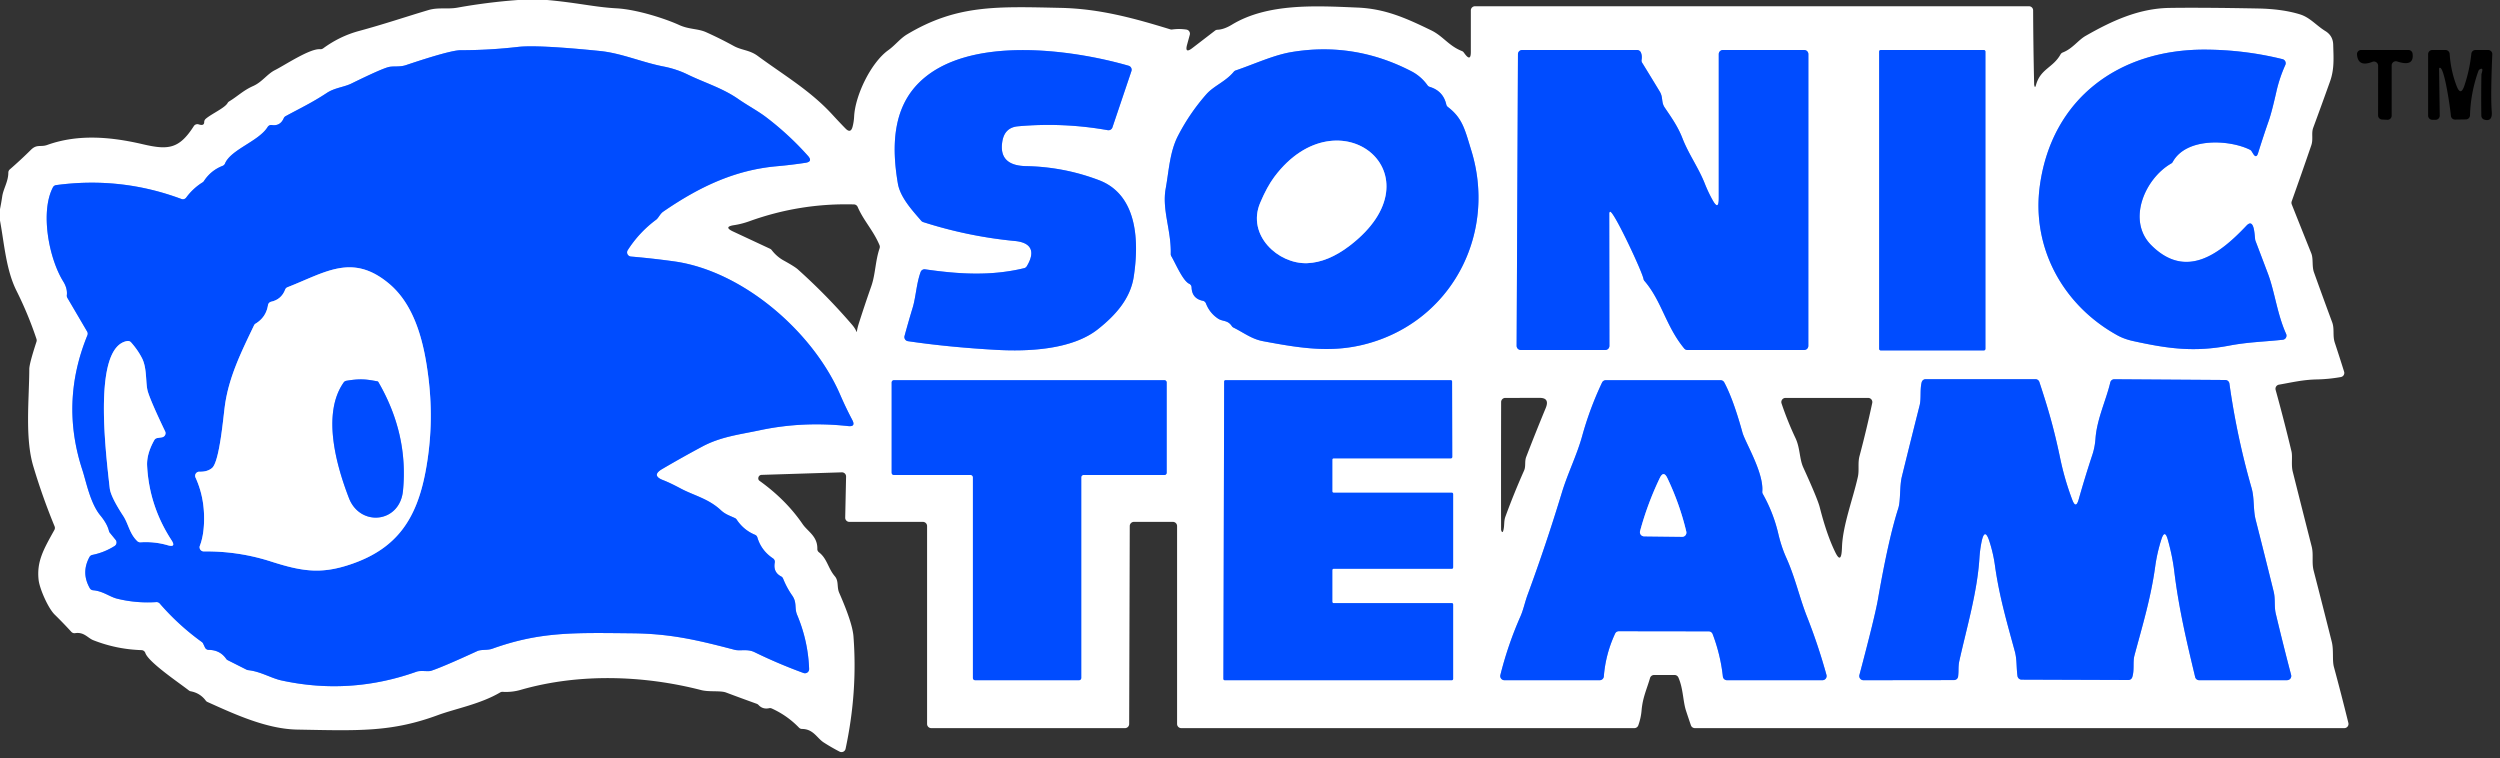
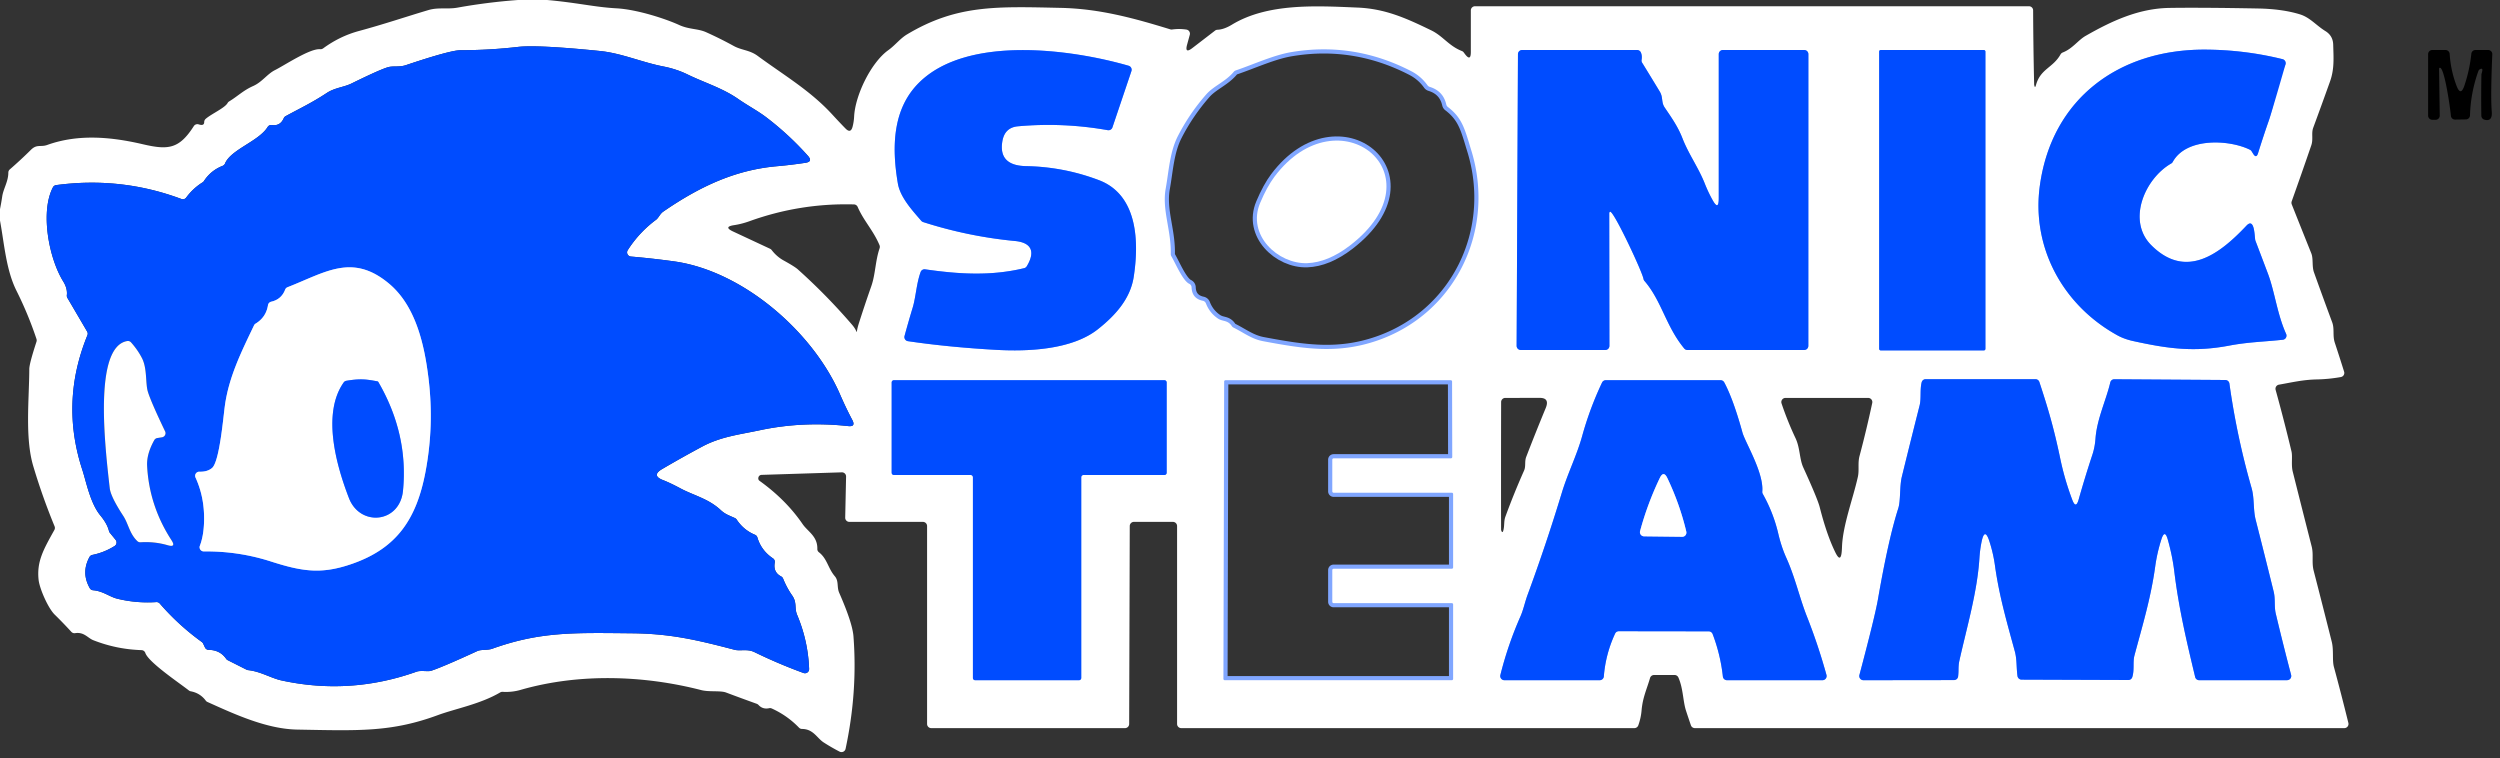
<svg xmlns="http://www.w3.org/2000/svg" version="1.1" viewBox="0 0 600 182">
  <rect x="0" y="0" width="600" height="182" fill="#333333" stroke="none" />
  <g stroke-width="2.00" fill="none" stroke-linecap="butt">
-     <path stroke="#80a6ff" vector-effect="non-scaling-stroke" d="   M 150.66 60.03   Q 153.38 55.77 157.47 52.73   C 158.06 52.29 158.40 51.32 159.19 50.78   C 168.26 44.54 176.69 40.78 186.39 39.90   Q 189.91 39.59 193.32 39.07   Q 195.14 38.79 193.91 37.41   Q 189.34 32.29 183.90 28.15   C 181.94 26.65 179.41 25.31 177.18 23.76   C 173.37 21.11 169.09 19.86 164.97 17.85   Q 162.31 16.56 159.24 15.96   C 154.02 14.94 149.12 12.75 144.00 12.24   Q 128.97 10.72 124.31 11.26   Q 117.46 12.05 110.56 12.05   Q 108.12 12.04 97.43 15.63   C 95.97 16.13 94.43 15.82 93.32 16.08   Q 91.63 16.47 84.38 20.03   C 82.56 20.93 80.33 21.05 78.43 22.31   C 74.80 24.70 71.95 26.02 68.53 27.89   A 1.02 0.98 -4.3 0 0 68.10 28.37   Q 67.25 30.31 65.24 30.01   A 1.00 1.00 0.0 0 0 64.24 30.47   C 62.12 33.91 55.40 35.88 54.00 39.25   A 1.02 0.99 -0.4 0 1 53.44 39.80   Q 50.61 40.90 48.93 43.47   Q 48.81 43.66 48.62 43.77   Q 46.32 45.20 44.69 47.42   A 0.99 0.98 -61.2 0 1 43.54 47.76   Q 29.01 42.33 13.46 44.43   A 1.01 1.00 9.9 0 0 12.71 44.95   C 9.63 50.79 11.70 61.95 15.18 67.55   Q 16.23 69.25 16.04 70.86   A 1.00 0.98 33.7 0 0 16.17 71.48   L 20.92 79.58   A 1.00 0.97 -49.5 0 1 20.98 80.46   Q 14.40 96.54 19.80 112.89   C 20.65 115.49 21.66 120.77 24.08 123.70   Q 25.74 125.71 26.16 127.46   Q 26.22 127.68 26.36 127.86   L 27.75 129.56   A 1.01 1.00 54.4 0 1 27.51 131.04   Q 25.02 132.61 22.17 133.18   A 1.02 1.01 -80.8 0 0 21.48 133.68   Q 19.43 137.44 21.55 141.16   A 1.00 0.99 -12.5 0 0 22.34 141.66   C 24.69 141.85 26.34 143.24 28.07 143.67   Q 32.68 144.82 37.52 144.50   A 1.02 0.99 -21.6 0 1 38.34 144.84   Q 42.86 150.06 48.44 154.08   Q 48.65 154.23 48.76 154.47   L 49.19 155.39   A 1.00 0.99 77.3 0 0 50.09 155.97   Q 52.81 155.99 54.29 158.13   Q 54.44 158.34 54.67 158.45   L 59.19 160.73   Q 59.35 160.81 59.53 160.83   C 62.52 161.14 65.09 162.77 67.53 163.30   Q 83.99 166.89 99.96 161.21   C 100.98 160.84 102.73 161.23 103.46 160.99   Q 106.34 160.04 114.54 156.26   C 115.49 155.83 116.97 156.11 118.12 155.70   C 129.64 151.58 137.66 151.85 151.67 151.99   C 160.99 152.08 167.41 153.62 176.31 155.95   C 177.63 156.30 179.34 155.67 181.09 156.52   Q 186.80 159.31 192.85 161.52   A 1.00 1.00 0.0 0 0 194.19 160.54   Q 193.94 153.83 191.32 147.59   C 190.60 145.90 191.35 144.67 190.11 142.90   Q 188.81 141.04 187.94 138.86   A 1.07 1.03 3.9 0 0 187.47 138.34   Q 185.52 137.33 185.94 135.02   A 0.99 0.99 0.0 0 0 185.51 134.01   Q 182.70 132.13 181.77 128.99   A 0.98 0.97 -86.9 0 0 181.20 128.35   Q 178.46 127.21 176.80 124.70   A 1.00 0.98 -3.3 0 0 176.40 124.35   C 175.15 123.76 174.09 123.46 173.02 122.46   C 170.01 119.65 166.53 118.93 163.36 117.24   Q 160.84 115.89 159.11 115.22   Q 156.28 114.12 158.90 112.58   Q 163.71 109.76 168.55 107.17   C 173.01 104.79 177.47 104.30 182.35 103.26   Q 192.66 101.07 203.56 102.26   Q 205.43 102.47 204.55 100.80   Q 203.02 97.91 201.64 94.73   C 195.12 79.64 178.27 64.99 161.70 62.72   Q 156.58 62.01 151.41 61.57   A 1.00 1.00 0.0 0 1 150.66 60.03" />
    <path stroke="#80a6ff" vector-effect="non-scaling-stroke" d="   M 245.80 64.36   C 237.80 66.30 230.10 65.80 222.04 64.64   A 1.00 1.00 0.0 0 0 220.95 65.29   C 219.95 68.04 219.80 71.31 219.06 73.78   Q 218.03 77.17 217.09 80.63   A 1.00 0.99 -78.2 0 0 217.90 81.88   Q 227.63 83.32 239.01 83.96   C 246.68 84.40 257.26 83.96 263.50 79.01   C 267.54 75.81 271.24 71.84 272.08 66.51   C 273.34 58.42 273.24 46.84 263.75 43.24   Q 255.32 40.04 246.26 39.87   C 242.31 39.80 239.88 38.22 240.55 34.00   Q 241.08 30.60 244.32 30.31   Q 255.15 29.34 265.86 31.24   A 1.00 0.99 14.2 0 0 266.98 30.58   L 271.54 17.06   A 1.00 1.00 0.0 0 0 270.87 15.78   C 257.07 11.79 232.22 8.44 220.66 19.75   C 214.28 25.99 213.96 35.08 215.49 44.05   C 216.07 47.43 219.06 50.61 221.11 53.00   A 1.09 1.08 -11.6 0 0 221.57 53.30   Q 232.34 56.76 243.60 57.84   C 247.43 58.21 248.62 60.28 246.42 63.91   A 1.00 0.96 -79.8 0 1 245.80 64.36" />
    <path stroke="#80a6ff" vector-effect="non-scaling-stroke" d="   M 285.98 68.97   Q 286.07 71.65 288.69 72.19   A 1.01 1.00 84.9 0 1 289.42 72.81   Q 290.31 75.11 292.31 76.45   C 293.48 77.23 294.64 76.75 295.64 78.27   A 1.00 0.98 -3.3 0 0 296.04 78.62   C 298.48 79.83 300.40 81.37 303.12 81.88   C 313.07 83.75 321.05 85.00 330.50 81.75   C 349.33 75.28 359.02 55.22 353.11 36.10   C 351.58 31.14 351.03 28.37 347.48 25.67   A 1.01 0.99 -78.1 0 1 347.11 25.09   Q 346.37 21.83 343.13 20.85   A 1.01 1.01 0.0 0 1 342.60 20.47   Q 341.06 18.30 338.67 17.07   Q 324.93 9.98 309.90 12.51   C 305.61 13.24 300.97 15.41 296.56 16.91   A 0.98 0.98 0.0 0 0 296.11 17.22   C 294.13 19.61 291.30 20.60 289.51 22.64   Q 285.49 27.22 282.71 32.62   C 280.74 36.45 280.55 40.93 279.77 45.25   C 278.84 50.39 281.12 55.22 280.98 60.95   A 0.99 0.98 30.7 0 0 281.12 61.49   C 282.09 63.11 283.85 67.37 285.40 68.10   A 0.99 0.98 -79.1 0 1 285.98 68.97" />
    <path stroke="#80a6ff" vector-effect="non-scaling-stroke" d="   M 386.43 50.82   C 387.24 50.49 394.13 65.16 394.44 66.94   A 1.03 1.02 19.8 0 0 394.67 67.42   C 398.79 72.19 399.83 78.35 404.22 83.64   A 1.00 1.00 0.0 0 0 404.99 84.00   L 433.00 84.00   A 1.00 1.00 0.0 0 0 434.00 83.00   L 434.01 13.00   A 1.00 1.00 0.0 0 0 433.01 12.00   L 413.50 12.00   A 1.00 1.00 0.0 0 0 412.50 13.00   L 412.50 47.60   Q 412.50 50.69 411.00 47.98   Q 409.96 46.11 409.17 44.11   C 407.63 40.21 405.31 37.08 403.80 33.22   C 402.68 30.33 401.15 28.22 399.51 25.78   C 398.65 24.49 399.19 23.38 398.34 21.98   Q 396.25 18.52 394.11 15.05   A 1.00 0.97 -56.5 0 1 393.98 14.35   Q 394.15 13.41 393.82 12.62   A 1.01 0.99 78.4 0 0 392.90 12.00   L 365.31 12.00   A 1.01 1.00 -89.7 0 0 364.31 13.00   L 363.99 82.99   A 1.01 1.00 90.0 0 0 364.99 84.00   L 385.26 84.00   A 1.00 1.00 0.0 0 0 386.26 83.00   L 386.22 51.13   A 0.35 0.33 -12.1 0 1 386.43 50.82" />
    <path stroke="#80a6ff" vector-effect="non-scaling-stroke" d="   M 476.50 12.37   A 0.37 0.37 0.0 0 0 476.13 12.00   L 451.37 12.00   A 0.37 0.37 0.0 0 0 451.00 12.37   L 451.00 83.73   A 0.37 0.37 0.0 0 0 451.37 84.10   L 476.13 84.10   A 0.37 0.37 0.0 0 0 476.50 83.73   L 476.50 12.37" />
    <path stroke="#80a6ff" vector-effect="non-scaling-stroke" d="   M 529.06 11.91   C 508.52 11.88 492.49 23.67 489.58 44.44   C 487.49 59.33 495.04 73.24 508.20 80.49   Q 509.84 81.39 512.00 81.86   C 520.49 83.73 526.66 84.53 535.05 82.94   C 539.59 82.08 543.54 82.01 547.87 81.54   A 1.00 0.99 74.9 0 0 548.67 80.14   C 546.52 75.38 545.93 69.97 544.30 65.67   Q 542.80 61.70 541.29 57.73   C 541.07 57.16 541.21 51.99 539.15 54.16   C 532.69 61.01 524.64 67.16 516.32 58.86   C 510.41 52.96 514.72 42.89 521.10 39.23   A 0.98 0.95 89.2 0 0 521.47 38.84   C 524.73 32.94 535.04 33.49 539.99 35.94   A 1.04 1.03 87.5 0 1 540.39 36.31   L 540.77 36.92   Q 541.51 38.10 541.93 36.77   Q 543.16 32.81 544.53 28.89   Q 545.22 26.91 546.34 21.96   Q 547.08 18.69 548.48 15.58   A 1.00 1.00 0.0 0 0 547.81 14.20   Q 538.62 11.93 529.06 11.91" />
    <path stroke="#80a6ff" vector-effect="non-scaling-stroke" d="   M 498.87 119.91   Q 498.21 122.23 497.35 119.97   Q 495.51 115.11 494.45 110.01   C 492.91 102.64 491.49 97.87 489.45 91.69   A 1.00 0.99 -8.8 0 0 488.50 91.00   L 462.17 91.00   A 1.00 1.00 0.0 0 0 461.20 91.76   C 460.75 93.56 461.13 95.61 460.71 97.29   Q 458.55 105.83 456.45 114.38   C 455.87 116.76 456.19 120.12 455.58 122.02   Q 453.22 129.37 450.72 143.77   Q 450.00 147.92 446.26 162.00   A 1.00 1.00 0.0 0 0 447.23 163.25   L 468.96 163.22   A 1.00 1.00 0.0 0 0 469.95 162.34   Q 470.03 161.61 470.04 160.88   Q 470.04 159.53 470.23 158.66   C 472.01 150.64 474.54 142.16 475.06 133.97   Q 475.18 132.01 475.56 130.12   Q 476.32 126.34 477.49 130.02   Q 478.39 132.84 478.78 135.66   C 479.80 143.03 481.66 149.36 483.55 156.30   C 484.09 158.26 483.91 160.19 484.20 162.25   A 1.01 1.00 85.7 0 0 485.19 163.11   L 510.79 163.20   A 0.98 0.98 0.0 0 0 511.74 162.52   C 512.30 160.83 511.84 158.90 512.27 157.31   C 514.18 150.15 516.20 143.57 517.25 135.95   Q 517.71 132.64 518.73 129.45   Q 519.54 126.92 520.26 129.47   Q 521.38 133.43 521.83 137.15   C 522.90 145.96 524.80 154.00 526.84 162.49   A 1.00 0.99 -6.6 0 0 527.81 163.25   L 548.90 163.24   A 1.00 1.00 0.0 0 0 549.87 161.99   Q 547.94 154.64 546.18 147.25   C 545.77 145.50 546.13 143.78 545.67 141.94   Q 543.55 133.34 541.36 124.75   C 540.73 122.26 541.09 119.62 540.38 117.13   Q 536.84 104.79 535.06 92.06   A 1.00 1.00 0.0 0 0 534.07 91.20   L 507.45 91.02   A 1.00 0.98 6.9 0 0 506.47 91.78   C 505.45 96.09 503.26 100.58 502.92 105.25   Q 502.77 107.34 502.16 109.17   Q 500.40 114.50 498.87 119.91" />
    <path stroke="#80a6ff" vector-effect="non-scaling-stroke" d="   M 232.96 114.00   A 0.54 0.54 0.0 0 1 233.50 114.54   L 233.50 162.71   A 0.54 0.54 0.0 0 0 234.04 163.25   L 258.96 163.25   A 0.54 0.54 0.0 0 0 259.50 162.71   L 259.50 114.54   A 0.54 0.54 0.0 0 1 260.04 114.00   L 279.46 114.00   A 0.54 0.54 0.0 0 0 280.00 113.46   L 280.00 91.79   A 0.54 0.54 0.0 0 0 279.46 91.25   L 214.54 91.25   A 0.54 0.54 0.0 0 0 214.00 91.79   L 214.00 113.46   A 0.54 0.54 0.0 0 0 214.54 114.00   L 232.96 114.00" />
    <path stroke="#80a6ff" vector-effect="non-scaling-stroke" d="   M 320.07 144.75   A 0.32 0.32 0.0 0 1 319.75 144.43   L 319.75 136.82   A 0.32 0.32 0.0 0 1 320.07 136.50   L 348.43 136.50   A 0.32 0.32 0.0 0 0 348.75 136.18   L 348.75 118.57   A 0.32 0.32 0.0 0 0 348.43 118.25   L 320.07 118.25   A 0.32 0.32 0.0 0 1 319.75 117.93   L 319.75 110.32   A 0.32 0.32 0.0 0 1 320.07 110.00   L 348.22 110.00   A 0.32 0.32 0.0 0 0 348.54 109.68   L 348.50 91.57   A 0.32 0.32 0.0 0 0 348.18 91.25   L 294.12 91.25   A 0.32 0.32 0.0 0 0 293.80 91.57   L 293.62 162.93   A 0.32 0.32 0.0 0 0 293.94 163.25   L 348.43 163.25   A 0.32 0.32 0.0 0 0 348.75 162.93   L 348.75 145.07   A 0.32 0.32 0.0 0 0 348.43 144.75   L 320.07 144.75" />
    <path stroke="#80a6ff" vector-effect="non-scaling-stroke" d="   M 411.03 152.16   Q 412.91 157.10 413.49 162.36   A 1.00 0.99 -2.9 0 0 414.48 163.25   L 437.39 163.25   A 1.00 1.00 0.0 0 0 438.35 161.98   Q 436.38 154.85 433.67 147.98   C 431.94 143.62 430.81 138.50 428.71 133.87   Q 427.53 131.25 426.78 128.05   Q 425.61 123.07 423.07 118.54   A 0.99 0.95 34.3 0 1 422.95 117.97   C 423.33 113.42 418.85 106.18 418.19 103.81   Q 415.98 95.80 413.82 91.78   A 1.00 0.99 -13.9 0 0 412.94 91.25   L 385.39 91.25   A 1.00 1.00 0.0 0 0 384.49 91.82   Q 381.54 98.06 379.71 104.69   C 378.42 109.32 376.28 113.53 374.86 118.19   Q 371.10 130.59 366.62 142.76   C 365.98 144.49 365.62 146.33 364.91 147.94   Q 361.90 154.76 360.09 162.01   A 1.00 1.00 0.0 0 0 361.06 163.25   L 383.92 163.25   A 1.00 1.00 0.0 0 0 384.92 162.33   Q 385.34 156.98 387.62 152.07   A 0.99 0.98 12.0 0 1 388.52 151.49   L 410.09 151.52   A 1.01 1.01 0.0 0 1 411.03 152.16" />
    <path stroke="#80a6ff" vector-effect="non-scaling-stroke" d="   M 47.87 113.21   A 0.99 0.99 0.0 0 0 46.93 114.62   Q 48.81 118.72 48.97 123.49   Q 49.11 128.00 47.97 130.98   A 1.00 1.00 0.0 0 0 48.91 132.34   Q 57.20 132.24 65.01 134.75   C 72.76 137.24 77.26 137.84 84.52 135.31   C 95.32 131.54 100.01 124.48 102.14 113.12   Q 104.21 102.10 102.85 90.86   C 101.89 82.97 99.87 73.53 93.40 68.10   C 84.55 60.68 78.14 65.37 69.01 68.93   A 1.00 1.00 0.0 0 0 68.44 69.50   Q 67.54 71.86 65.09 72.41   A 1.01 1.01 0.0 0 0 64.32 73.23   Q 63.86 76.15 61.34 77.67   A 1.00 0.94 -5.2 0 0 60.96 78.10   C 57.99 84.31 54.93 90.40 53.97 97.38   C 53.59 100.13 52.69 110.79 50.89 112.32   Q 49.75 113.27 47.87 113.21" />
-     <path stroke="#80a6ff" vector-effect="non-scaling-stroke" d="   M 35.31 111.81   Q 35.16 108.96 37.03 105.63   A 1.03 1.02 10.0 0 1 37.75 105.13   L 38.89 104.95   A 1.00 1.00 0.0 0 0 39.63 103.53   Q 36.22 96.42 35.49 94.00   C 34.88 92.01 35.36 88.47 34.08 85.96   Q 33.05 83.96 31.45 82.17   A 1.02 1.01 -25.5 0 0 30.53 81.85   C 22.39 83.23 25.21 107.28 26.34 117.18   Q 26.57 119.21 29.57 123.80   C 30.83 125.72 31.06 128.06 32.96 129.87   A 1.00 0.99 64.8 0 0 33.72 130.15   Q 37.07 129.93 40.26 130.86   Q 42.33 131.45 41.16 129.65   Q 35.81 121.42 35.31 111.81" />
    <path stroke="#80a6ff" vector-effect="non-scaling-stroke" d="   M 305.88 42.40   Q 304.08 44.80 302.44 48.69   C 299.17 56.41 306.73 63.41 313.73 63.16   Q 318.71 62.97 323.98 58.93   C 346.11 41.93 321.23 21.96 305.88 42.40" />
    <path stroke="#80a6ff" vector-effect="non-scaling-stroke" d="   M 90.58 91.52   C 88.02 91.06 86.61 90.80 83.12 91.39   A 1.01 0.98 -77.1 0 0 82.47 91.81   C 77.22 99.30 80.72 111.71 83.76 119.57   C 86.44 126.47 95.97 125.57 96.72 117.74   Q 98.04 104.15 90.80 91.68   A 0.36 0.33 78.5 0 0 90.58 91.52" />
    <path stroke="#80a6ff" vector-effect="non-scaling-stroke" d="   M 398.35 114.73   Q 395.40 120.88 393.62 127.46   A 1.00 1.00 0.0 0 0 394.58 128.72   L 403.73 128.83   A 1.01 1.00 83.4 0 0 404.71 127.59   Q 403.13 120.94 400.16 114.73   Q 399.26 112.85 398.35 114.73" />
  </g>
  <path fill="#ffffff" d="   M 124.31 0.00   L 131.31 0.00   C 138.59 0.65 142.78 1.72 147.99 2.00   C 152.95 2.28 159.80 4.53 163.00 6.00   C 165.38 7.09 167.48 6.84 169.47 7.73   Q 172.85 9.25 176.11 11.04   C 178.00 12.08 179.91 11.99 181.82 13.40   C 188.24 18.12 194.48 21.74 199.77 27.51   Q 201.74 29.65 202.94 30.86   Q 204.17 32.11 204.62 30.41   Q 204.93 29.22 204.99 27.98   C 205.23 22.94 209.00 15.05 213.18 12.05   C 214.89 10.82 216.01 9.26 217.68 8.26   C 229.65 1.09 239.22 1.56 254.55 1.89   C 263.92 2.09 272.16 4.37 280.89 7.05   Q 281.10 7.11 281.31 7.08   Q 283.05 6.84 284.74 7.10   A 1.00 0.99 -78.2 0 1 285.55 8.35   L 284.91 10.69   Q 284.27 12.99 286.17 11.53   L 291.61 7.35   A 1.00 0.95 23.6 0 1 292.19 7.14   Q 293.73 7.09 295.66 5.92   C 304.30 0.68 316.02 1.41 325.82 1.82   C 332.56 2.10 337.65 4.45 343.53 7.30   C 346.30 8.65 347.73 11.03 350.86 12.25   A 0.99 0.94 81.1 0 1 351.29 12.58   L 351.56 12.94   Q 353.01 14.87 353.00 12.46   L 353.00 2.50   A 1.00 1.00 0.0 0 1 354.00 1.50   L 486.95 1.50   A 1.00 0.99 0.0 0 1 487.95 2.49   Q 487.99 11.28 488.19 20.06   Q 488.19 20.28 488.22 20.42   Q 488.39 21.31 488.63 20.43   C 489.72 16.48 492.71 16.31 494.54 13.04   A 1.03 1.02 -85.3 0 1 495.05 12.60   C 497.41 11.69 498.73 9.65 500.55 8.61   C 506.78 5.05 513.25 2.02 520.63 1.90   Q 528.14 1.78 542.00 2.04   Q 547.76 2.15 551.97 3.44   C 554.39 4.18 555.87 6.09 558.08 7.45   Q 559.92 8.58 559.97 10.74   C 560.05 13.84 560.28 16.54 559.21 19.54   Q 557.22 25.12 555.17 30.67   C 554.68 32.01 555.22 33.39 554.71 34.88   Q 552.40 41.62 550.00 48.34   A 1.04 1.03 -46.9 0 0 550.02 49.05   Q 552.33 54.87 554.71 60.80   C 555.23 62.09 554.83 63.89 555.35 65.35   Q 557.50 71.36 559.72 77.34   C 560.32 78.96 559.78 80.54 560.36 82.27   Q 561.52 85.79 562.59 89.21   A 1.00 1.00 0.0 0 1 561.81 90.49   Q 558.97 91.00 556.10 91.06   C 552.73 91.12 550.00 91.79 546.94 92.32   A 1.00 1.00 0.0 0 0 546.15 93.57   Q 548.22 101.06 549.95 108.31   C 550.26 109.59 549.84 111.53 550.26 113.20   Q 552.52 122.20 554.81 131.19   C 555.29 133.10 554.77 134.99 555.28 136.97   Q 557.48 145.49 559.62 154.02   C 560.13 156.06 559.70 158.45 560.14 160.07   Q 561.95 166.76 563.61 173.51   A 1.00 1.00 0.0 0 1 562.64 174.75   L 406.77 174.75   A 1.01 1.01 0.0 0 1 405.82 174.08   Q 405.22 172.33 404.65 170.59   C 403.89 168.27 403.99 165.26 402.81 162.59   A 1.01 1.01 0.0 0 0 401.89 162.00   L 396.97 162.00   A 1.00 1.00 0.0 0 0 396.01 162.72   C 395.21 165.48 394.25 167.38 393.98 170.48   Q 393.83 172.30 393.19 174.09   A 1.00 1.00 0.0 0 1 392.25 174.75   L 283.50 174.75   A 1.00 1.00 0.0 0 1 282.50 173.75   L 282.50 126.25   A 1.00 1.00 0.0 0 0 281.50 125.25   L 272.14 125.25   A 1.01 1.00 -89.7 0 0 271.14 126.25   L 271.00 173.75   A 1.00 1.00 0.0 0 1 270.00 174.75   L 223.50 174.75   A 1.00 1.00 0.0 0 1 222.50 173.75   L 222.50 126.25   A 1.00 1.00 0.0 0 0 221.50 125.25   L 203.84 125.25   A 0.99 0.99 0.0 0 1 202.85 124.23   L 203.06 114.38   A 1.00 0.99 -0.0 0 0 202.03 113.36   L 182.77 113.97   A 0.80 0.80 0.0 0 0 182.02 114.57   Q 181.88 115.12 182.33 115.43   Q 188.67 119.99 192.64 125.80   C 193.86 127.57 196.24 128.71 196.16 131.74   A 0.99 0.95 20.2 0 0 196.55 132.55   C 198.54 134.09 198.70 136.35 200.35 138.29   C 201.35 139.45 200.80 140.89 201.41 142.27   Q 204.57 149.46 204.83 152.69   Q 205.86 166.06 202.94 179.71   A 1.00 1.00 0.0 0 1 201.50 180.39   Q 199.57 179.40 197.69 178.19   C 196.07 177.15 195.21 174.96 192.49 174.95   A 1.03 1.01 67.2 0 1 191.77 174.65   Q 188.96 171.73 185.21 170.03   A 0.93 0.93 0.0 0 0 184.59 169.97   Q 183.06 170.30 182.03 169.18   Q 181.86 169.01 181.64 168.92   Q 177.94 167.59 174.27 166.21   C 172.89 165.69 170.19 166.12 168.28 165.62   C 154.35 162.04 138.87 161.56 124.95 165.57   Q 122.84 166.18 120.62 166.04   A 1.03 0.95 -56.6 0 0 120.05 166.18   C 115.27 168.99 109.37 170.06 105.14 171.61   C 93.91 175.76 86.04 175.37 71.34 175.10   C 64.02 174.97 56.38 171.45 49.78 168.47   Q 49.55 168.37 49.39 168.16   Q 48.03 166.33 45.77 165.91   Q 45.52 165.86 45.33 165.71   C 43.14 163.98 35.64 158.96 34.88 156.71   A 1.01 1.00 81.1 0 0 33.96 156.03   Q 27.96 155.84 22.39 153.65   C 21.03 153.11 20.18 151.62 18.01 151.96   A 1.00 1.00 0.0 0 1 17.12 151.64   Q 15.18 149.52 13.13 147.51   C 11.54 145.96 9.51 141.29 9.27 139.21   C 8.77 134.75 10.45 131.86 13.05 127.19   A 1.00 0.97 -42.7 0 0 13.10 126.32   Q 10.18 119.23 7.99 111.90   C 5.95 105.07 7.01 95.74 7.03 88.57   Q 7.03 87.29 8.76 82.00   A 1.07 1.01 46.4 0 0 8.76 81.37   Q 6.77 75.40 3.94 69.75   C 1.44 64.73 1.02 58.41 0.00 52.94   L 0.00 50.19   Q 0.31 48.66 0.54 47.10   C 0.82 45.28 2.00 43.54 2.00 41.43   A 1.02 1.00 69.7 0 1 2.34 40.67   Q 4.96 38.40 7.42 35.96   C 8.86 34.53 9.74 35.36 11.33 34.79   C 18.80 32.11 26.67 32.84 34.33 34.63   C 40.39 36.04 43.01 35.76 46.52 30.26   A 1.01 1.01 0.0 0 1 47.68 29.85   Q 49.00 30.29 49.01 29.30   A 1.02 1.01 68.5 0 1 49.33 28.56   C 50.60 27.40 53.97 25.92 54.62 24.73   A 1.02 0.99 89.2 0 1 54.98 24.35   C 57.05 23.10 58.39 21.69 60.77 20.64   C 62.94 19.67 64.12 17.76 66.02 16.81   C 68.30 15.67 74.41 11.58 76.85 11.81   A 1.05 1.05 0.0 0 0 77.54 11.62   Q 81.51 8.71 86.07 7.46   C 92.37 5.75 97.19 4.09 102.81 2.42   C 105.19 1.71 107.38 2.26 109.75 1.84   Q 116.98 0.54 124.31 0.00   Z   M 150.66 60.03   Q 153.38 55.77 157.47 52.73   C 158.06 52.29 158.40 51.32 159.19 50.78   C 168.26 44.54 176.69 40.78 186.39 39.90   Q 189.91 39.59 193.32 39.07   Q 195.14 38.79 193.91 37.41   Q 189.34 32.29 183.90 28.15   C 181.94 26.65 179.41 25.31 177.18 23.76   C 173.37 21.11 169.09 19.86 164.97 17.85   Q 162.31 16.56 159.24 15.96   C 154.02 14.94 149.12 12.75 144.00 12.24   Q 128.97 10.72 124.31 11.26   Q 117.46 12.05 110.56 12.05   Q 108.12 12.04 97.43 15.63   C 95.97 16.13 94.43 15.82 93.32 16.08   Q 91.63 16.47 84.38 20.03   C 82.56 20.93 80.33 21.05 78.43 22.31   C 74.80 24.70 71.95 26.02 68.53 27.89   A 1.02 0.98 -4.3 0 0 68.10 28.37   Q 67.25 30.31 65.24 30.01   A 1.00 1.00 0.0 0 0 64.24 30.47   C 62.12 33.91 55.40 35.88 54.00 39.25   A 1.02 0.99 -0.4 0 1 53.44 39.80   Q 50.61 40.90 48.93 43.47   Q 48.81 43.66 48.62 43.77   Q 46.32 45.20 44.69 47.42   A 0.99 0.98 -61.2 0 1 43.54 47.76   Q 29.01 42.33 13.46 44.43   A 1.01 1.00 9.9 0 0 12.71 44.95   C 9.63 50.79 11.70 61.95 15.18 67.55   Q 16.23 69.25 16.04 70.86   A 1.00 0.98 33.7 0 0 16.17 71.48   L 20.92 79.58   A 1.00 0.97 -49.5 0 1 20.98 80.46   Q 14.40 96.54 19.80 112.89   C 20.65 115.49 21.66 120.77 24.08 123.70   Q 25.74 125.71 26.16 127.46   Q 26.22 127.68 26.36 127.86   L 27.75 129.56   A 1.01 1.00 54.4 0 1 27.51 131.04   Q 25.02 132.61 22.17 133.18   A 1.02 1.01 -80.8 0 0 21.48 133.68   Q 19.43 137.44 21.55 141.16   A 1.00 0.99 -12.5 0 0 22.34 141.66   C 24.69 141.85 26.34 143.24 28.07 143.67   Q 32.68 144.82 37.52 144.50   A 1.02 0.99 -21.6 0 1 38.34 144.84   Q 42.86 150.06 48.44 154.08   Q 48.65 154.23 48.76 154.47   L 49.19 155.39   A 1.00 0.99 77.3 0 0 50.09 155.97   Q 52.81 155.99 54.29 158.13   Q 54.44 158.34 54.67 158.45   L 59.19 160.73   Q 59.35 160.81 59.53 160.83   C 62.52 161.14 65.09 162.77 67.53 163.30   Q 83.99 166.89 99.96 161.21   C 100.98 160.84 102.73 161.23 103.46 160.99   Q 106.34 160.04 114.54 156.26   C 115.49 155.83 116.97 156.11 118.12 155.70   C 129.64 151.58 137.66 151.85 151.67 151.99   C 160.99 152.08 167.41 153.62 176.31 155.95   C 177.63 156.30 179.34 155.67 181.09 156.52   Q 186.80 159.31 192.85 161.52   A 1.00 1.00 0.0 0 0 194.19 160.54   Q 193.94 153.83 191.32 147.59   C 190.60 145.90 191.35 144.67 190.11 142.90   Q 188.81 141.04 187.94 138.86   A 1.07 1.03 3.9 0 0 187.47 138.34   Q 185.52 137.33 185.94 135.02   A 0.99 0.99 0.0 0 0 185.51 134.01   Q 182.70 132.13 181.77 128.99   A 0.98 0.97 -86.9 0 0 181.20 128.35   Q 178.46 127.21 176.80 124.70   A 1.00 0.98 -3.3 0 0 176.40 124.35   C 175.15 123.76 174.09 123.46 173.02 122.46   C 170.01 119.65 166.53 118.93 163.36 117.24   Q 160.84 115.89 159.11 115.22   Q 156.28 114.12 158.90 112.58   Q 163.71 109.76 168.55 107.17   C 173.01 104.79 177.47 104.30 182.35 103.26   Q 192.66 101.07 203.56 102.26   Q 205.43 102.47 204.55 100.80   Q 203.02 97.91 201.64 94.73   C 195.12 79.64 178.27 64.99 161.70 62.72   Q 156.58 62.01 151.41 61.57   A 1.00 1.00 0.0 0 1 150.66 60.03   Z   M 245.80 64.36   C 237.80 66.30 230.10 65.80 222.04 64.64   A 1.00 1.00 0.0 0 0 220.95 65.29   C 219.95 68.04 219.80 71.31 219.06 73.78   Q 218.03 77.17 217.09 80.63   A 1.00 0.99 -78.2 0 0 217.90 81.88   Q 227.63 83.32 239.01 83.96   C 246.68 84.40 257.26 83.96 263.50 79.01   C 267.54 75.81 271.24 71.84 272.08 66.51   C 273.34 58.42 273.24 46.84 263.75 43.24   Q 255.32 40.04 246.26 39.87   C 242.31 39.80 239.88 38.22 240.55 34.00   Q 241.08 30.60 244.32 30.31   Q 255.15 29.34 265.86 31.24   A 1.00 0.99 14.2 0 0 266.98 30.58   L 271.54 17.06   A 1.00 1.00 0.0 0 0 270.87 15.78   C 257.07 11.79 232.22 8.44 220.66 19.75   C 214.28 25.99 213.96 35.08 215.49 44.05   C 216.07 47.43 219.06 50.61 221.11 53.00   A 1.09 1.08 -11.6 0 0 221.57 53.30   Q 232.34 56.76 243.60 57.84   C 247.43 58.21 248.62 60.28 246.42 63.91   A 1.00 0.96 -79.8 0 1 245.80 64.36   Z   M 285.98 68.97   Q 286.07 71.65 288.69 72.19   A 1.01 1.00 84.9 0 1 289.42 72.81   Q 290.31 75.11 292.31 76.45   C 293.48 77.23 294.64 76.75 295.64 78.27   A 1.00 0.98 -3.3 0 0 296.04 78.62   C 298.48 79.83 300.40 81.37 303.12 81.88   C 313.07 83.75 321.05 85.00 330.50 81.75   C 349.33 75.28 359.02 55.22 353.11 36.10   C 351.58 31.14 351.03 28.37 347.48 25.67   A 1.01 0.99 -78.1 0 1 347.11 25.09   Q 346.37 21.83 343.13 20.85   A 1.01 1.01 0.0 0 1 342.60 20.47   Q 341.06 18.30 338.67 17.07   Q 324.93 9.98 309.90 12.51   C 305.61 13.24 300.97 15.41 296.56 16.91   A 0.98 0.98 0.0 0 0 296.11 17.22   C 294.13 19.61 291.30 20.60 289.51 22.64   Q 285.49 27.22 282.71 32.62   C 280.74 36.45 280.55 40.93 279.77 45.25   C 278.84 50.39 281.12 55.22 280.98 60.95   A 0.99 0.98 30.7 0 0 281.12 61.49   C 282.09 63.11 283.85 67.37 285.40 68.10   A 0.99 0.98 -79.1 0 1 285.98 68.97   Z   M 386.43 50.82   C 387.24 50.49 394.13 65.16 394.44 66.94   A 1.03 1.02 19.8 0 0 394.67 67.42   C 398.79 72.19 399.83 78.35 404.22 83.64   A 1.00 1.00 0.0 0 0 404.99 84.00   L 433.00 84.00   A 1.00 1.00 0.0 0 0 434.00 83.00   L 434.01 13.00   A 1.00 1.00 0.0 0 0 433.01 12.00   L 413.50 12.00   A 1.00 1.00 0.0 0 0 412.50 13.00   L 412.50 47.60   Q 412.50 50.69 411.00 47.98   Q 409.96 46.11 409.17 44.11   C 407.63 40.21 405.31 37.08 403.80 33.22   C 402.68 30.33 401.15 28.22 399.51 25.78   C 398.65 24.49 399.19 23.38 398.34 21.98   Q 396.25 18.52 394.11 15.05   A 1.00 0.97 -56.5 0 1 393.98 14.35   Q 394.15 13.41 393.82 12.62   A 1.01 0.99 78.4 0 0 392.90 12.00   L 365.31 12.00   A 1.01 1.00 -89.7 0 0 364.31 13.00   L 363.99 82.99   A 1.01 1.00 90.0 0 0 364.99 84.00   L 385.26 84.00   A 1.00 1.00 0.0 0 0 386.26 83.00   L 386.22 51.13   A 0.35 0.33 -12.1 0 1 386.43 50.82   Z   M 476.50 12.37   A 0.37 0.37 0.0 0 0 476.13 12.00   L 451.37 12.00   A 0.37 0.37 0.0 0 0 451.00 12.37   L 451.00 83.73   A 0.37 0.37 0.0 0 0 451.37 84.10   L 476.13 84.10   A 0.37 0.37 0.0 0 0 476.50 83.73   L 476.50 12.37   Z   M 529.06 11.91   C 508.52 11.88 492.49 23.67 489.58 44.44   C 487.49 59.33 495.04 73.24 508.20 80.49   Q 509.84 81.39 512.00 81.86   C 520.49 83.73 526.66 84.53 535.05 82.94   C 539.59 82.08 543.54 82.01 547.87 81.54   A 1.00 0.99 74.9 0 0 548.67 80.14   C 546.52 75.38 545.93 69.97 544.30 65.67   Q 542.80 61.70 541.29 57.73   C 541.07 57.16 541.21 51.99 539.15 54.16   C 532.69 61.01 524.64 67.16 516.32 58.86   C 510.41 52.96 514.72 42.89 521.10 39.23   A 0.98 0.95 89.2 0 0 521.47 38.84   C 524.73 32.94 535.04 33.49 539.99 35.94   A 1.04 1.03 87.5 0 1 540.39 36.31   L 540.77 36.92   Q 541.51 38.10 541.93 36.77   Q 543.16 32.81 544.53 28.89   Q 545.22 26.91 546.34 21.96   Q 547.08 18.69 548.48 15.58   A 1.00 1.00 0.0 0 0 547.81 14.20   Q 538.62 11.93 529.06 11.91   Z   M 211.09 58.86   C 209.59 55.28 207.28 53.01 205.84 49.66   A 1.01 0.98 78.3 0 0 204.95 49.06   Q 192.04 48.71 179.90 53.08   Q 178.02 53.76 176.16 54.04   Q 173.54 54.44 175.94 55.56   L 184.83 59.71   Q 185.05 59.82 185.20 60.01   Q 186.41 61.59 188.07 62.51   Q 190.75 63.99 191.48 64.65   Q 198.41 70.86 204.50 77.94   C 206.26 79.99 205.15 80.65 206.12 77.62   Q 207.55 73.13 209.11 68.69   C 210.12 65.82 210.06 62.63 211.11 59.57   A 1.04 1.03 -46.9 0 0 211.09 58.86   Z   M 498.87 119.91   Q 498.21 122.23 497.35 119.97   Q 495.51 115.11 494.45 110.01   C 492.91 102.64 491.49 97.87 489.45 91.69   A 1.00 0.99 -8.8 0 0 488.50 91.00   L 462.17 91.00   A 1.00 1.00 0.0 0 0 461.20 91.76   C 460.75 93.56 461.13 95.61 460.71 97.29   Q 458.55 105.83 456.45 114.38   C 455.87 116.76 456.19 120.12 455.58 122.02   Q 453.22 129.37 450.72 143.77   Q 450.00 147.92 446.26 162.00   A 1.00 1.00 0.0 0 0 447.23 163.25   L 468.96 163.22   A 1.00 1.00 0.0 0 0 469.95 162.34   Q 470.03 161.61 470.04 160.88   Q 470.04 159.53 470.23 158.66   C 472.01 150.64 474.54 142.16 475.06 133.97   Q 475.18 132.01 475.56 130.12   Q 476.32 126.34 477.49 130.02   Q 478.39 132.84 478.78 135.66   C 479.80 143.03 481.66 149.36 483.55 156.30   C 484.09 158.26 483.91 160.19 484.20 162.25   A 1.01 1.00 85.7 0 0 485.19 163.11   L 510.79 163.20   A 0.98 0.98 0.0 0 0 511.74 162.52   C 512.30 160.83 511.84 158.90 512.27 157.31   C 514.18 150.15 516.20 143.57 517.25 135.95   Q 517.71 132.64 518.73 129.45   Q 519.54 126.92 520.26 129.47   Q 521.38 133.43 521.83 137.15   C 522.90 145.96 524.80 154.00 526.84 162.49   A 1.00 0.99 -6.6 0 0 527.81 163.25   L 548.90 163.24   A 1.00 1.00 0.0 0 0 549.87 161.99   Q 547.94 154.64 546.18 147.25   C 545.77 145.50 546.13 143.78 545.67 141.94   Q 543.55 133.34 541.36 124.75   C 540.73 122.26 541.09 119.62 540.38 117.13   Q 536.84 104.79 535.06 92.06   A 1.00 1.00 0.0 0 0 534.07 91.20   L 507.45 91.02   A 1.00 0.98 6.9 0 0 506.47 91.78   C 505.45 96.09 503.26 100.58 502.92 105.25   Q 502.77 107.34 502.16 109.17   Q 500.40 114.50 498.87 119.91   Z   M 232.96 114.00   A 0.54 0.54 0.0 0 1 233.50 114.54   L 233.50 162.71   A 0.54 0.54 0.0 0 0 234.04 163.25   L 258.96 163.25   A 0.54 0.54 0.0 0 0 259.50 162.71   L 259.50 114.54   A 0.54 0.54 0.0 0 1 260.04 114.00   L 279.46 114.00   A 0.54 0.54 0.0 0 0 280.00 113.46   L 280.00 91.79   A 0.54 0.54 0.0 0 0 279.46 91.25   L 214.54 91.25   A 0.54 0.54 0.0 0 0 214.00 91.79   L 214.00 113.46   A 0.54 0.54 0.0 0 0 214.54 114.00   L 232.96 114.00   Z   M 320.07 144.75   A 0.32 0.32 0.0 0 1 319.75 144.43   L 319.75 136.82   A 0.32 0.32 0.0 0 1 320.07 136.50   L 348.43 136.50   A 0.32 0.32 0.0 0 0 348.75 136.18   L 348.75 118.57   A 0.32 0.32 0.0 0 0 348.43 118.25   L 320.07 118.25   A 0.32 0.32 0.0 0 1 319.75 117.93   L 319.75 110.32   A 0.32 0.32 0.0 0 1 320.07 110.00   L 348.22 110.00   A 0.32 0.32 0.0 0 0 348.54 109.68   L 348.50 91.57   A 0.32 0.32 0.0 0 0 348.18 91.25   L 294.12 91.25   A 0.32 0.32 0.0 0 0 293.80 91.57   L 293.62 162.93   A 0.32 0.32 0.0 0 0 293.94 163.25   L 348.43 163.25   A 0.32 0.32 0.0 0 0 348.75 162.93   L 348.75 145.07   A 0.32 0.32 0.0 0 0 348.43 144.75   L 320.07 144.75   Z   M 411.03 152.16   Q 412.91 157.10 413.49 162.36   A 1.00 0.99 -2.9 0 0 414.48 163.25   L 437.39 163.25   A 1.00 1.00 0.0 0 0 438.35 161.98   Q 436.38 154.85 433.67 147.98   C 431.94 143.62 430.81 138.50 428.71 133.87   Q 427.53 131.25 426.78 128.05   Q 425.61 123.07 423.07 118.54   A 0.99 0.95 34.3 0 1 422.95 117.97   C 423.33 113.42 418.85 106.18 418.19 103.81   Q 415.98 95.80 413.82 91.78   A 1.00 0.99 -13.9 0 0 412.94 91.25   L 385.39 91.25   A 1.00 1.00 0.0 0 0 384.49 91.82   Q 381.54 98.06 379.71 104.69   C 378.42 109.32 376.28 113.53 374.86 118.19   Q 371.10 130.59 366.62 142.76   C 365.98 144.49 365.62 146.33 364.91 147.94   Q 361.90 154.76 360.09 162.01   A 1.00 1.00 0.0 0 0 361.06 163.25   L 383.92 163.25   A 1.00 1.00 0.0 0 0 384.92 162.33   Q 385.34 156.98 387.62 152.07   A 0.99 0.98 12.0 0 1 388.52 151.49   L 410.09 151.52   A 1.01 1.01 0.0 0 1 411.03 152.16   Z   M 360.80 127.31   C 361.12 126.11 360.88 125.10 361.31 123.96   Q 363.36 118.37 365.78 112.93   C 366.25 111.88 365.85 110.79 366.30 109.63   Q 368.56 103.76 370.97 97.94   Q 371.99 95.48 369.52 95.49   L 361.26 95.50   A 1.00 1.00 0.0 0 0 360.27 96.50   Q 360.23 111.80 360.26 127.06   C 360.26 127.33 360.57 128.19 360.80 127.31   Z   M 442.08 131.29   C 442.25 126.12 444.73 119.66 445.88 114.48   C 446.26 112.81 445.82 111.20 446.29 109.43   Q 447.95 103.20 449.34 96.71   A 1.00 1.00 0.0 0 0 448.36 95.50   L 428.52 95.50   A 1.00 1.00 0.0 0 0 427.57 96.82   Q 429.00 101.08 430.92 105.15   C 432.05 107.54 431.84 110.14 432.80 112.22   Q 436.23 119.73 436.74 121.75   Q 438.43 128.41 440.50 132.61   Q 441.78 135.19 442.02 132.32   Q 442.06 131.80 442.08 131.29   Z" />
  <path fill="#004cff" d="   M 151.41 61.57   Q 156.58 62.01 161.70 62.72   C 178.27 64.99 195.12 79.64 201.64 94.73   Q 203.02 97.91 204.55 100.80   Q 205.43 102.47 203.56 102.26   Q 192.66 101.07 182.35 103.26   C 177.47 104.30 173.01 104.79 168.55 107.17   Q 163.71 109.76 158.90 112.58   Q 156.28 114.12 159.11 115.22   Q 160.84 115.89 163.36 117.24   C 166.53 118.93 170.01 119.65 173.02 122.46   C 174.09 123.46 175.15 123.76 176.40 124.35   A 1.00 0.98 -3.3 0 1 176.80 124.70   Q 178.46 127.21 181.20 128.35   A 0.98 0.97 -86.9 0 1 181.77 128.99   Q 182.70 132.13 185.51 134.01   A 0.99 0.99 0.0 0 1 185.94 135.02   Q 185.52 137.33 187.47 138.34   A 1.07 1.03 3.9 0 1 187.94 138.86   Q 188.81 141.04 190.11 142.90   C 191.35 144.67 190.60 145.90 191.32 147.59   Q 193.94 153.83 194.19 160.54   A 1.00 1.00 0.0 0 1 192.85 161.52   Q 186.80 159.31 181.09 156.52   C 179.34 155.67 177.63 156.30 176.31 155.95   C 167.41 153.62 160.99 152.08 151.67 151.99   C 137.66 151.85 129.64 151.58 118.12 155.70   C 116.97 156.11 115.49 155.83 114.54 156.26   Q 106.34 160.04 103.46 160.99   C 102.73 161.23 100.98 160.84 99.96 161.21   Q 83.99 166.89 67.53 163.30   C 65.09 162.77 62.52 161.14 59.53 160.83   Q 59.35 160.81 59.19 160.73   L 54.67 158.45   Q 54.44 158.34 54.29 158.13   Q 52.81 155.99 50.09 155.97   A 1.00 0.99 77.3 0 1 49.19 155.39   L 48.76 154.47   Q 48.65 154.23 48.44 154.08   Q 42.86 150.06 38.34 144.84   A 1.02 0.99 -21.6 0 0 37.52 144.50   Q 32.68 144.82 28.07 143.67   C 26.34 143.24 24.69 141.85 22.34 141.66   A 1.00 0.99 -12.5 0 1 21.55 141.16   Q 19.43 137.44 21.48 133.68   A 1.02 1.01 -80.8 0 1 22.17 133.18   Q 25.02 132.61 27.51 131.04   A 1.01 1.00 54.4 0 0 27.75 129.56   L 26.36 127.86   Q 26.22 127.68 26.16 127.46   Q 25.74 125.71 24.08 123.70   C 21.66 120.77 20.65 115.49 19.80 112.89   Q 14.40 96.54 20.98 80.46   A 1.00 0.97 -49.5 0 0 20.92 79.58   L 16.17 71.48   A 1.00 0.98 33.7 0 1 16.04 70.86   Q 16.23 69.25 15.18 67.55   C 11.70 61.95 9.63 50.79 12.71 44.95   A 1.01 1.00 9.9 0 1 13.46 44.43   Q 29.01 42.33 43.54 47.76   A 0.99 0.98 -61.2 0 0 44.69 47.42   Q 46.32 45.20 48.62 43.77   Q 48.81 43.66 48.93 43.47   Q 50.61 40.90 53.44 39.80   A 1.02 0.99 -0.4 0 0 54.00 39.25   C 55.40 35.88 62.12 33.91 64.24 30.47   A 1.00 1.00 0.0 0 1 65.24 30.01   Q 67.25 30.31 68.10 28.37   A 1.02 0.98 -4.3 0 1 68.53 27.89   C 71.95 26.02 74.80 24.70 78.43 22.31   C 80.33 21.05 82.56 20.93 84.38 20.03   Q 91.63 16.47 93.32 16.08   C 94.43 15.82 95.97 16.13 97.43 15.63   Q 108.12 12.04 110.56 12.05   Q 117.46 12.05 124.31 11.26   Q 128.97 10.72 144.00 12.24   C 149.12 12.75 154.02 14.94 159.24 15.96   Q 162.31 16.56 164.97 17.85   C 169.09 19.86 173.37 21.11 177.18 23.76   C 179.41 25.31 181.94 26.65 183.90 28.15   Q 189.34 32.29 193.91 37.41   Q 195.14 38.79 193.32 39.07   Q 189.91 39.59 186.39 39.90   C 176.69 40.78 168.26 44.54 159.19 50.78   C 158.40 51.32 158.06 52.29 157.47 52.73   Q 153.38 55.77 150.66 60.03   A 1.00 1.00 0.0 0 0 151.41 61.57   Z   M 47.87 113.21   A 0.99 0.99 0.0 0 0 46.93 114.62   Q 48.81 118.72 48.97 123.49   Q 49.11 128.00 47.97 130.98   A 1.00 1.00 0.0 0 0 48.91 132.34   Q 57.20 132.24 65.01 134.75   C 72.76 137.24 77.26 137.84 84.52 135.31   C 95.32 131.54 100.01 124.48 102.14 113.12   Q 104.21 102.10 102.85 90.86   C 101.89 82.97 99.87 73.53 93.40 68.10   C 84.55 60.68 78.14 65.37 69.01 68.93   A 1.00 1.00 0.0 0 0 68.44 69.50   Q 67.54 71.86 65.09 72.41   A 1.01 1.01 0.0 0 0 64.32 73.23   Q 63.86 76.15 61.34 77.67   A 1.00 0.94 -5.2 0 0 60.96 78.10   C 57.99 84.31 54.93 90.40 53.97 97.38   C 53.59 100.13 52.69 110.79 50.89 112.32   Q 49.75 113.27 47.87 113.21   Z   M 35.31 111.81   Q 35.16 108.96 37.03 105.63   A 1.03 1.02 10.0 0 1 37.75 105.13   L 38.89 104.95   A 1.00 1.00 0.0 0 0 39.63 103.53   Q 36.22 96.42 35.49 94.00   C 34.88 92.01 35.36 88.47 34.08 85.96   Q 33.05 83.96 31.45 82.17   A 1.02 1.01 -25.5 0 0 30.53 81.85   C 22.39 83.23 25.21 107.28 26.34 117.18   Q 26.57 119.21 29.57 123.80   C 30.83 125.72 31.06 128.06 32.96 129.87   A 1.00 0.99 64.8 0 0 33.72 130.15   Q 37.07 129.93 40.26 130.86   Q 42.33 131.45 41.16 129.65   Q 35.81 121.42 35.31 111.81   Z" />
  <path fill="#004cff" d="   M 222.04 64.64   C 230.10 65.80 237.80 66.30 245.80 64.36   A 1.00 0.96 -79.8 0 0 246.42 63.91   C 248.62 60.28 247.43 58.21 243.60 57.84   Q 232.34 56.76 221.57 53.30   A 1.09 1.08 -11.6 0 1 221.11 53.00   C 219.06 50.61 216.07 47.43 215.49 44.05   C 213.96 35.08 214.28 25.99 220.66 19.75   C 232.22 8.44 257.07 11.79 270.87 15.78   A 1.00 1.00 0.0 0 1 271.54 17.06   L 266.98 30.58   A 1.00 0.99 14.2 0 1 265.86 31.24   Q 255.15 29.34 244.32 30.31   Q 241.08 30.60 240.55 34.00   C 239.88 38.22 242.31 39.80 246.26 39.87   Q 255.32 40.04 263.75 43.24   C 273.24 46.84 273.34 58.42 272.08 66.51   C 271.24 71.84 267.54 75.81 263.50 79.01   C 257.26 83.96 246.68 84.40 239.01 83.96   Q 227.63 83.32 217.90 81.88   A 1.00 0.99 -78.2 0 1 217.09 80.63   Q 218.03 77.17 219.06 73.78   C 219.80 71.31 219.95 68.04 220.95 65.29   A 1.00 1.00 0.0 0 1 222.04 64.64   Z" />
-   <path fill="#004cff" d="   M 285.40 68.10   C 283.85 67.37 282.09 63.11 281.12 61.49   A 0.99 0.98 30.7 0 1 280.98 60.95   C 281.12 55.22 278.84 50.39 279.77 45.25   C 280.55 40.93 280.74 36.45 282.71 32.62   Q 285.49 27.22 289.51 22.64   C 291.30 20.60 294.13 19.61 296.11 17.22   A 0.98 0.98 0.0 0 1 296.56 16.91   C 300.97 15.41 305.61 13.24 309.90 12.51   Q 324.93 9.98 338.67 17.07   Q 341.06 18.30 342.60 20.47   A 1.01 1.01 0.0 0 0 343.13 20.85   Q 346.37 21.83 347.11 25.09   A 1.01 0.99 -78.1 0 0 347.48 25.67   C 351.03 28.37 351.58 31.14 353.11 36.10   C 359.02 55.22 349.33 75.28 330.50 81.75   C 321.05 85.00 313.07 83.75 303.12 81.88   C 300.40 81.37 298.48 79.83 296.04 78.62   A 1.00 0.98 -3.3 0 1 295.64 78.27   C 294.64 76.75 293.48 77.23 292.31 76.45   Q 290.31 75.11 289.42 72.81   A 1.01 1.00 84.9 0 0 288.69 72.19   Q 286.07 71.65 285.98 68.97   A 0.99 0.98 -79.1 0 0 285.40 68.10   Z   M 305.88 42.40   Q 304.08 44.80 302.44 48.69   C 299.17 56.41 306.73 63.41 313.73 63.16   Q 318.71 62.97 323.98 58.93   C 346.11 41.93 321.23 21.96 305.88 42.40   Z" />
  <path fill="#004cff" d="   M 386.22 51.13   L 386.26 83.00   A 1.00 1.00 0.0 0 1 385.26 84.00   L 364.99 84.00   A 1.01 1.00 -90.0 0 1 363.99 82.99   L 364.31 13.00   A 1.01 1.00 -89.7 0 1 365.31 12.00   L 392.90 12.00   A 1.01 0.99 78.4 0 1 393.82 12.62   Q 394.15 13.41 393.98 14.35   A 1.00 0.97 -56.5 0 0 394.11 15.05   Q 396.25 18.52 398.34 21.98   C 399.19 23.38 398.65 24.49 399.51 25.78   C 401.15 28.22 402.68 30.33 403.80 33.22   C 405.31 37.08 407.63 40.21 409.17 44.11   Q 409.96 46.11 411.00 47.98   Q 412.50 50.69 412.50 47.60   L 412.50 13.00   A 1.00 1.00 0.0 0 1 413.50 12.00   L 433.01 12.00   A 1.00 1.00 0.0 0 1 434.01 13.00   L 434.00 83.00   A 1.00 1.00 0.0 0 1 433.00 84.00   L 404.99 84.00   A 1.00 1.00 0.0 0 1 404.22 83.64   C 399.83 78.35 398.79 72.19 394.67 67.42   A 1.03 1.02 19.8 0 1 394.44 66.94   C 394.13 65.16 387.24 50.49 386.43 50.82   A 0.35 0.33 -12.1 0 0 386.22 51.13   Z" />
  <rect fill="#004cff" x="451.00" y="12.00" width="25.50" height="72.10" rx="0.37" />
-   <path fill="#004cff" d="   M 489.58 44.44   C 492.49 23.67 508.52 11.88 529.06 11.91   Q 538.62 11.93 547.81 14.20   A 1.00 1.00 0.0 0 1 548.48 15.58   Q 547.08 18.69 546.34 21.96   Q 545.22 26.91 544.53 28.89   Q 543.16 32.81 541.93 36.77   Q 541.51 38.10 540.77 36.92   L 540.39 36.31   A 1.04 1.03 87.5 0 0 539.99 35.94   C 535.04 33.49 524.73 32.94 521.47 38.84   A 0.98 0.95 89.2 0 1 521.10 39.23   C 514.72 42.89 510.41 52.96 516.32 58.86   C 524.64 67.16 532.69 61.01 539.15 54.16   C 541.21 51.99 541.07 57.16 541.29 57.73   Q 542.80 61.70 544.30 65.67   C 545.93 69.97 546.52 75.38 548.67 80.14   A 1.00 0.99 74.9 0 1 547.87 81.54   C 543.54 82.01 539.59 82.08 535.05 82.94   C 526.66 84.53 520.49 83.73 512.00 81.86   Q 509.84 81.39 508.20 80.49   C 495.04 73.24 487.49 59.33 489.58 44.44   Z" />
-   <path fill="#000000" d="   M 569.38 14.84   Q 565.92 16.20 565.68 13.07   A 1.00 0.99 87.9 0 1 566.67 12.00   L 578.03 12.00   A 1.00 0.99 -3.2 0 1 579.02 12.88   Q 579.43 16.12 575.32 14.75   A 1.01 1.00 9.1 0 0 574.00 15.70   L 574.00 27.76   A 0.99 0.99 0.0 0 1 572.95 28.75   L 571.69 28.69   A 1.00 1.00 0.0 0 1 570.74 27.69   L 570.75 15.77   A 1.00 1.00 0.0 0 0 569.38 14.84   Z" />
+   <path fill="#004cff" d="   M 489.58 44.44   C 492.49 23.67 508.52 11.88 529.06 11.91   Q 538.62 11.93 547.81 14.20   A 1.00 1.00 0.0 0 1 548.48 15.58   Q 545.22 26.91 544.53 28.89   Q 543.16 32.81 541.93 36.77   Q 541.51 38.10 540.77 36.92   L 540.39 36.31   A 1.04 1.03 87.5 0 0 539.99 35.94   C 535.04 33.49 524.73 32.94 521.47 38.84   A 0.98 0.95 89.2 0 1 521.10 39.23   C 514.72 42.89 510.41 52.96 516.32 58.86   C 524.64 67.16 532.69 61.01 539.15 54.16   C 541.21 51.99 541.07 57.16 541.29 57.73   Q 542.80 61.70 544.30 65.67   C 545.93 69.97 546.52 75.38 548.67 80.14   A 1.00 0.99 74.9 0 1 547.87 81.54   C 543.54 82.01 539.59 82.08 535.05 82.94   C 526.66 84.53 520.49 83.73 512.00 81.86   Q 509.84 81.39 508.20 80.49   C 495.04 73.24 487.49 59.33 489.58 44.44   Z" />
  <path fill="#000000" d="   M 591.45 20.56   Q 592.71 16.82 593.12 12.90   A 1.00 0.99 -87.1 0 1 594.11 12.00   L 597.15 12.00   A 1.00 0.99 1.4 0 1 598.15 13.04   Q 597.72 23.12 598.02 26.75   Q 598.23 29.28 596.25 28.72   A 1.01 1.00 -82.9 0 1 595.52 27.78   Q 595.45 22.83 595.54 17.91   C 595.54 17.56 596.23 16.10 595.21 16.60   A 0.84 0.82 -4.3 0 0 594.81 17.05   Q 592.96 22.22 592.80 27.69   A 1.00 0.99 -89.4 0 1 591.82 28.66   L 589.23 28.70   A 1.00 1.00 0.0 0 1 588.21 27.75   C 588.17 26.85 586.66 15.67 585.49 16.29   A 0.22 0.21 76.3 0 0 585.38 16.48   L 585.54 27.73   A 1.00 0.99 89.4 0 1 584.55 28.75   L 583.75 28.75   A 1.00 1.00 0.0 0 1 582.75 27.75   L 582.75 13.00   A 1.00 1.00 0.0 0 1 583.75 12.00   L 586.92 12.00   A 1.01 1.00 87.8 0 1 587.92 12.93   Q 588.17 16.90 589.57 20.59   Q 590.56 23.21 591.45 20.56   Z" />
  <path fill="#ffffff" d="   M 305.88 42.40   C 321.23 21.96 346.11 41.93 323.98 58.93   Q 318.71 62.97 313.73 63.16   C 306.73 63.41 299.17 56.41 302.44 48.69   Q 304.08 44.80 305.88 42.40   Z" />
  <path fill="#ffffff" d="   M 47.87 113.21   Q 49.75 113.27 50.89 112.32   C 52.69 110.79 53.59 100.13 53.97 97.38   C 54.93 90.40 57.99 84.31 60.96 78.10   A 1.00 0.94 -5.2 0 1 61.34 77.67   Q 63.86 76.15 64.32 73.23   A 1.01 1.01 0.0 0 1 65.09 72.41   Q 67.54 71.86 68.44 69.50   A 1.00 1.00 0.0 0 1 69.01 68.93   C 78.14 65.37 84.55 60.68 93.40 68.10   C 99.87 73.53 101.89 82.97 102.85 90.86   Q 104.21 102.10 102.14 113.12   C 100.01 124.48 95.32 131.54 84.52 135.31   C 77.26 137.84 72.76 137.24 65.01 134.75   Q 57.20 132.24 48.91 132.34   A 1.00 1.00 0.0 0 1 47.97 130.98   Q 49.11 128.00 48.97 123.49   Q 48.81 118.72 46.93 114.62   A 0.99 0.99 0.0 0 1 47.87 113.21   Z   M 90.58 91.52   C 88.02 91.06 86.61 90.80 83.12 91.39   A 1.01 0.98 -77.1 0 0 82.47 91.81   C 77.22 99.30 80.72 111.71 83.76 119.57   C 86.44 126.47 95.97 125.57 96.72 117.74   Q 98.04 104.15 90.80 91.68   A 0.36 0.33 78.5 0 0 90.58 91.52   Z" />
  <path fill="#ffffff" d="   M 35.31 111.81   Q 35.81 121.42 41.16 129.65   Q 42.33 131.45 40.26 130.86   Q 37.07 129.93 33.72 130.15   A 1.00 0.99 64.8 0 1 32.96 129.87   C 31.06 128.06 30.83 125.72 29.57 123.80   Q 26.57 119.21 26.34 117.18   C 25.21 107.28 22.39 83.23 30.53 81.85   A 1.02 1.01 -25.5 0 1 31.45 82.17   Q 33.05 83.96 34.08 85.96   C 35.36 88.47 34.88 92.01 35.49 94.00   Q 36.22 96.42 39.63 103.53   A 1.00 1.00 0.0 0 1 38.89 104.95   L 37.75 105.13   A 1.03 1.02 10.0 0 0 37.03 105.63   Q 35.16 108.96 35.31 111.81   Z" />
  <path fill="#004cff" d="   M 83.12 91.39   C 86.61 90.80 88.02 91.06 90.58 91.52   A 0.36 0.33 78.5 0 1 90.80 91.68   Q 98.04 104.15 96.72 117.74   C 95.97 125.57 86.44 126.47 83.76 119.57   C 80.72 111.71 77.22 99.30 82.47 91.81   A 1.01 0.98 -77.1 0 1 83.12 91.39   Z" />
  <path fill="#004cff" d="   M 498.87 119.91   Q 500.40 114.50 502.16 109.17   Q 502.77 107.34 502.92 105.25   C 503.26 100.58 505.45 96.09 506.47 91.78   A 1.00 0.98 6.9 0 1 507.45 91.02   L 534.07 91.20   A 1.00 1.00 0.0 0 1 535.06 92.06   Q 536.84 104.79 540.38 117.13   C 541.09 119.62 540.73 122.26 541.36 124.75   Q 543.55 133.34 545.67 141.94   C 546.13 143.78 545.77 145.50 546.18 147.25   Q 547.94 154.64 549.87 161.99   A 1.00 1.00 0.0 0 1 548.90 163.24   L 527.81 163.25   A 1.00 0.99 -6.6 0 1 526.84 162.49   C 524.80 154.00 522.90 145.96 521.83 137.15   Q 521.38 133.43 520.26 129.47   Q 519.54 126.92 518.73 129.45   Q 517.71 132.64 517.25 135.95   C 516.20 143.57 514.18 150.15 512.27 157.31   C 511.84 158.90 512.30 160.83 511.74 162.52   A 0.98 0.98 0.0 0 1 510.79 163.20   L 485.19 163.11   A 1.01 1.00 85.7 0 1 484.20 162.25   C 483.91 160.19 484.09 158.26 483.55 156.30   C 481.66 149.36 479.80 143.03 478.78 135.66   Q 478.39 132.84 477.49 130.02   Q 476.32 126.34 475.56 130.12   Q 475.18 132.01 475.06 133.97   C 474.54 142.16 472.01 150.64 470.23 158.66   Q 470.04 159.53 470.04 160.88   Q 470.03 161.61 469.95 162.34   A 1.00 1.00 0.0 0 1 468.96 163.22   L 447.23 163.25   A 1.00 1.00 0.0 0 1 446.26 162.00   Q 450.00 147.92 450.72 143.77   Q 453.22 129.37 455.58 122.02   C 456.19 120.12 455.87 116.76 456.45 114.38   Q 458.55 105.83 460.71 97.29   C 461.13 95.61 460.75 93.56 461.20 91.76   A 1.00 1.00 0.0 0 1 462.17 91.00   L 488.50 91.00   A 1.00 0.99 -8.8 0 1 489.45 91.69   C 491.49 97.87 492.91 102.64 494.45 110.01   Q 495.51 115.11 497.35 119.97   Q 498.21 122.23 498.87 119.91   Z" />
  <path fill="#004cff" d="   M 232.96 114.00   L 214.54 114.00   A 0.54 0.54 0.0 0 1 214.00 113.46   L 214.00 91.79   A 0.54 0.54 0.0 0 1 214.54 91.25   L 279.46 91.25   A 0.54 0.54 0.0 0 1 280.00 91.79   L 280.00 113.46   A 0.54 0.54 0.0 0 1 279.46 114.00   L 260.04 114.00   A 0.54 0.54 0.0 0 0 259.50 114.54   L 259.50 162.71   A 0.54 0.54 0.0 0 1 258.96 163.25   L 234.04 163.25   A 0.54 0.54 0.0 0 1 233.50 162.71   L 233.50 114.54   A 0.54 0.54 0.0 0 0 232.96 114.00   Z" />
-   <path fill="#004cff" d="   M 320.07 144.75   L 348.43 144.75   A 0.32 0.32 0.0 0 1 348.75 145.07   L 348.75 162.93   A 0.32 0.32 0.0 0 1 348.43 163.25   L 293.94 163.25   A 0.32 0.32 0.0 0 1 293.62 162.93   L 293.80 91.57   A 0.32 0.32 0.0 0 1 294.12 91.25   L 348.18 91.25   A 0.32 0.32 0.0 0 1 348.50 91.57   L 348.54 109.68   A 0.32 0.32 0.0 0 1 348.22 110.00   L 320.07 110.00   A 0.32 0.32 0.0 0 0 319.75 110.32   L 319.75 117.93   A 0.32 0.32 0.0 0 0 320.07 118.25   L 348.43 118.25   A 0.32 0.32 0.0 0 1 348.75 118.57   L 348.75 136.18   A 0.32 0.32 0.0 0 1 348.43 136.50   L 320.07 136.50   A 0.32 0.32 0.0 0 0 319.75 136.82   L 319.75 144.43   A 0.32 0.32 0.0 0 0 320.07 144.75   Z" />
  <path fill="#004cff" d="   M 410.09 151.52   L 388.52 151.49   A 0.99 0.98 12.0 0 0 387.62 152.07   Q 385.34 156.98 384.92 162.33   A 1.00 1.00 0.0 0 1 383.92 163.25   L 361.06 163.25   A 1.00 1.00 0.0 0 1 360.09 162.01   Q 361.90 154.76 364.91 147.94   C 365.62 146.33 365.98 144.49 366.62 142.76   Q 371.10 130.59 374.86 118.19   C 376.28 113.53 378.42 109.32 379.71 104.69   Q 381.54 98.06 384.49 91.82   A 1.00 1.00 0.0 0 1 385.39 91.25   L 412.94 91.25   A 1.00 0.99 -13.9 0 1 413.82 91.78   Q 415.98 95.80 418.19 103.81   C 418.85 106.18 423.33 113.42 422.95 117.97   A 0.99 0.95 34.3 0 0 423.07 118.54   Q 425.61 123.07 426.78 128.05   Q 427.53 131.25 428.71 133.87   C 430.81 138.50 431.94 143.62 433.67 147.98   Q 436.38 154.85 438.35 161.98   A 1.00 1.00 0.0 0 1 437.39 163.25   L 414.48 163.25   A 1.00 0.99 -2.9 0 1 413.49 162.36   Q 412.91 157.10 411.03 152.16   A 1.01 1.01 0.0 0 0 410.09 151.52   Z   M 398.35 114.73   Q 395.40 120.88 393.62 127.46   A 1.00 1.00 0.0 0 0 394.58 128.72   L 403.73 128.83   A 1.01 1.00 83.4 0 0 404.71 127.59   Q 403.13 120.94 400.16 114.73   Q 399.26 112.85 398.35 114.73   Z" />
  <path fill="#ffffff" d="   M 398.35 114.73   Q 399.26 112.85 400.16 114.73   Q 403.13 120.94 404.71 127.59   A 1.01 1.00 83.4 0 1 403.73 128.83   L 394.58 128.72   A 1.00 1.00 0.0 0 1 393.62 127.46   Q 395.40 120.88 398.35 114.73   Z" />
</svg>